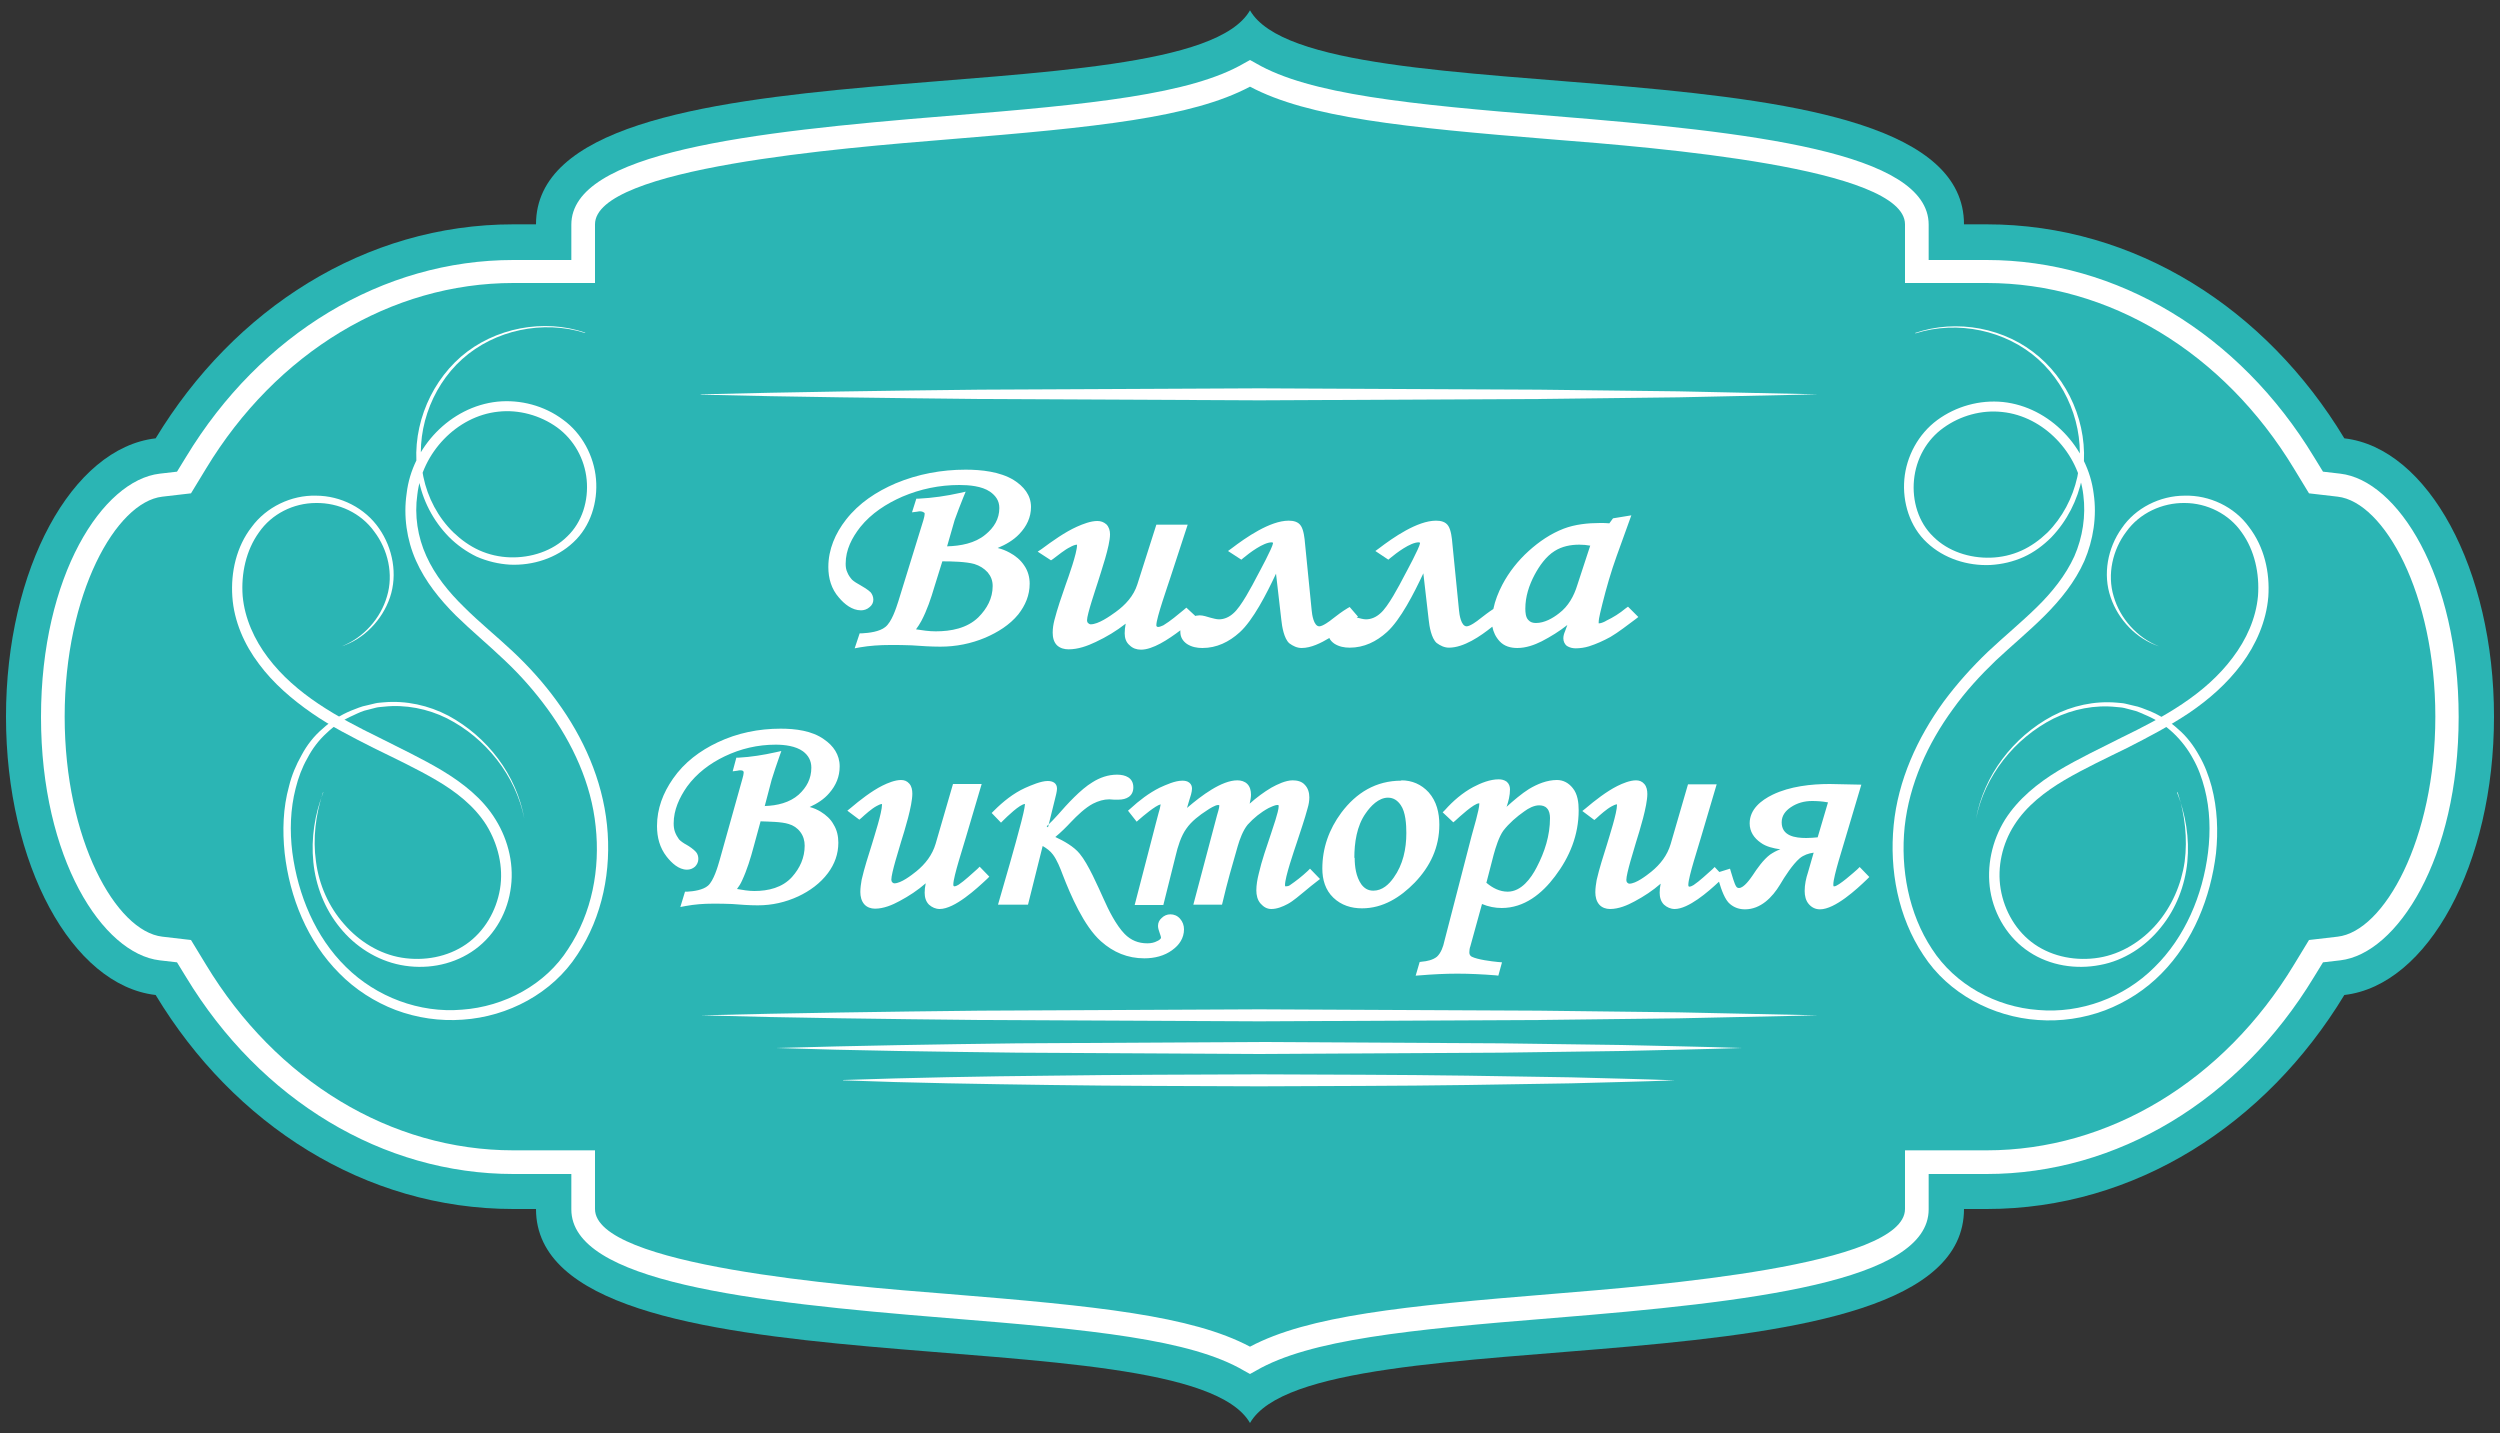
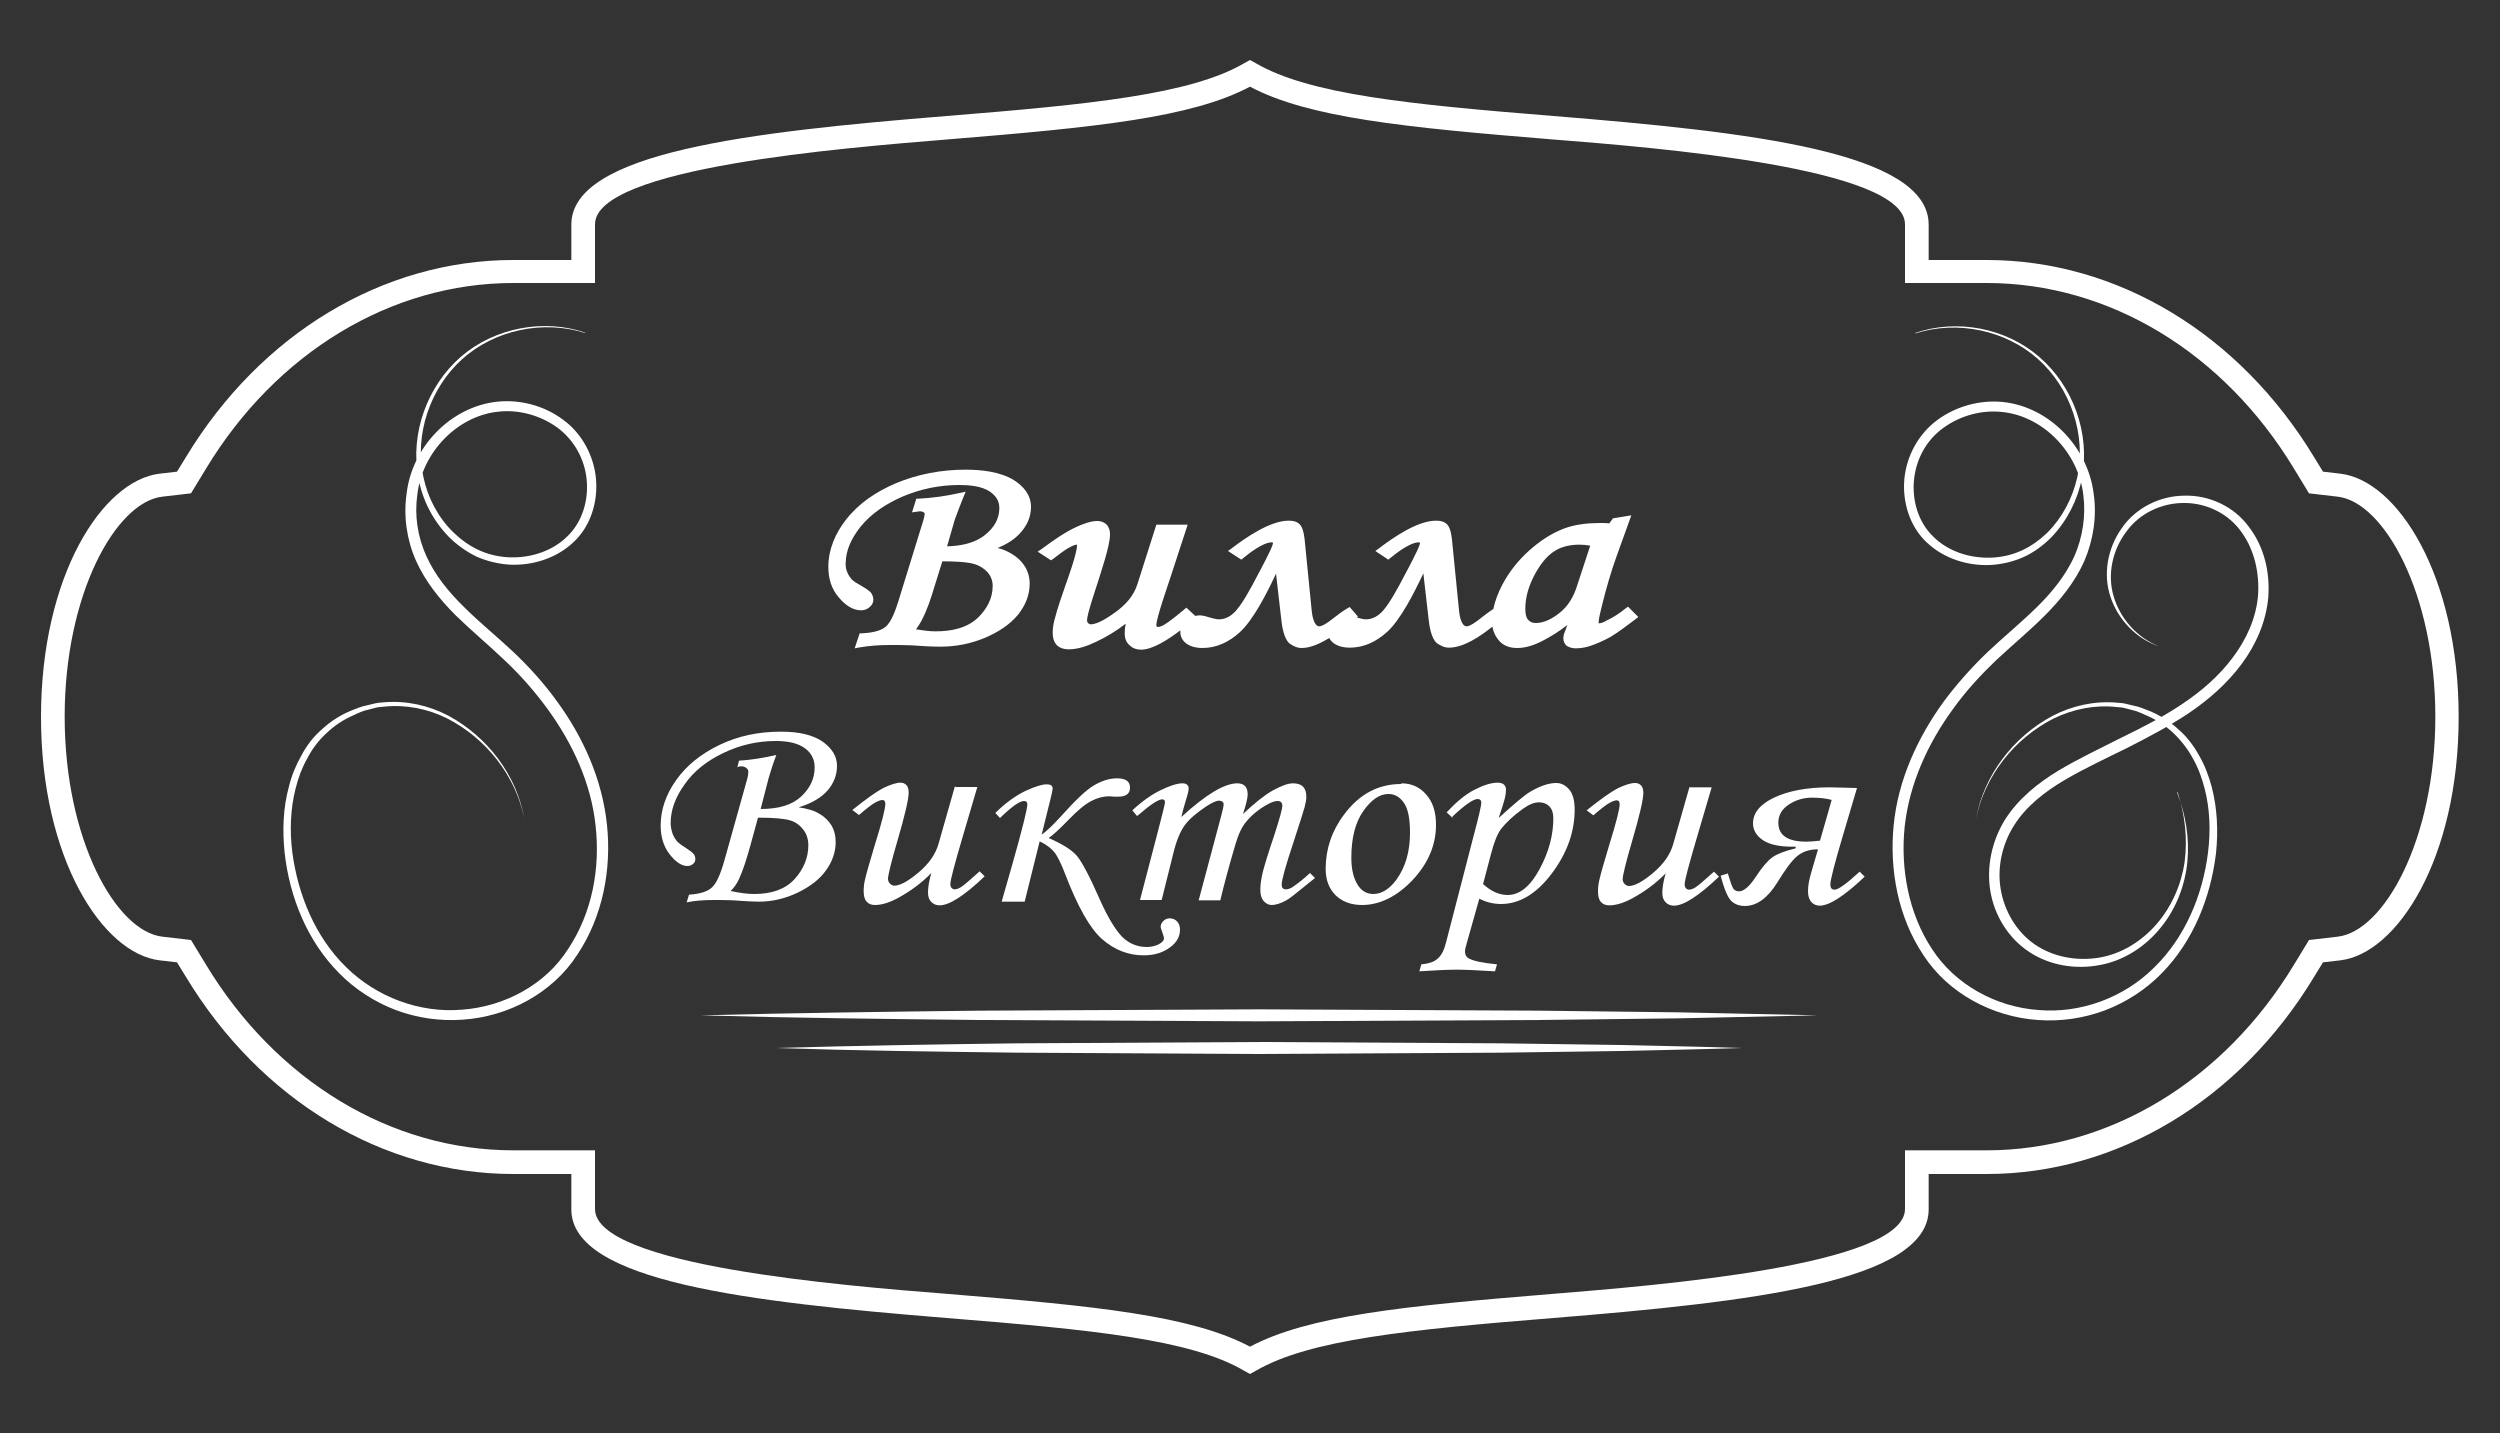
<svg xmlns="http://www.w3.org/2000/svg" xml:space="preserve" width="75mm" height="43mm" style="shape-rendering:geometricPrecision; text-rendering:geometricPrecision; image-rendering:optimizeQuality; fill-rule:evenodd; clip-rule:evenodd" viewBox="0 0 7500 4300">
  <rect x="0" y="0" width="7500" height="4300" fill="#333333" stroke="none" />
  <defs>
    <style type="text/css">  .fil2 {fill:white} .fil0 {fill:#2BB5B4;fill-rule:nonzero} .fil1 {fill:white;fill-rule:nonzero}  </style>
  </defs>
  <g id="Слой_x0020_1">
-     <path class="fil0" d="M7482 2150c0,-443 -198,-806 -449,-835 -234,-388 -627,-642 -1073,-642l-68 0c0,-581 -1949,-305 -2142,-642 -193,337 -2142,62 -2142,642l-68 0c-445,0 -838,254 -1073,642 -251,29 -449,392 -449,835 0,443 198,806 449,835 234,388 627,642 1073,642l68 0c0,581 1949,305 2142,642 193,-337 2142,-62 2142,-642l68 0c445,0 838,-254 1073,-642 251,-29 449,-392 449,-835z" />
    <path class="fil1" d="M1540 849c-366,0 -711,208 -922,557l-45 74 -86 10c-139,16 -293,291 -293,660 0,369 154,644 293,660l86 10 45 74c211,349 555,557 922,557l245 0 0 176c0,170 743,230 1061,255 443,36 729,65 904,158 175,-93 462,-122 904,-158 318,-26 1061,-85 1061,-255l0 -176 245 0c366,0 711,-208 922,-557l45 -74 86 -10c139,-16 293,-291 293,-660 0,-369 -154,-644 -293,-660l-86 -10 -45 -74c-211,-349 -555,-557 -922,-557l-245 0 0 -176c0,-170 -743,-230 -1061,-255 -443,-36 -729,-65 -904,-158 -175,93 -462,122 -904,158 -318,26 -1061,85 -1061,255l0 176 -245 0zm2210 3273l-18 -10c-160,-94 -457,-123 -892,-158 -593,-48 -1126,-109 -1126,-326l0 -106 -174 0c-391,0 -758,-221 -982,-591l-27 -44 -52 -6c-171,-20 -356,-305 -356,-730 0,-425 185,-710 356,-730l52 -6 27 -44c224,-370 591,-591 982,-591l174 0 0 -106c0,-217 533,-278 1126,-326 435,-35 732,-65 892,-158l18 -10 18 10c160,93 457,123 892,158 593,48 1126,108 1126,326l0 106 174 0c391,0 758,221 982,591l27 44 52 6c171,20 355,305 355,730 0,425 -185,710 -355,730l-52 6 -27 44c-224,370 -591,591 -982,591l-174 0 0 106c0,217 -533,278 -1126,326 -435,35 -732,65 -892,158l-18 10z" />
    <path class="fil1" d="M6531 2377c26,66 38,138 31,209 -7,71 -34,141 -80,197 -45,56 -110,99 -182,112 -72,14 -150,2 -212,-39 -63,-41 -105,-110 -117,-183 -12,-74 5,-151 44,-214 40,-63 99,-110 160,-147 62,-37 126,-67 189,-99 126,-61 251,-129 334,-240 41,-54 70,-118 76,-185 5,-67 -10,-137 -49,-191 -38,-55 -104,-88 -171,-88 -67,-1 -135,30 -175,86 -41,54 -58,128 -38,194 19,66 70,124 136,150 -67,-22 -122,-79 -145,-147 -24,-69 -9,-148 33,-207 41,-61 115,-98 189,-98 74,-2 149,33 193,94 46,60 63,136 58,209 -6,74 -37,144 -80,202 -44,59 -99,107 -158,147 -60,40 -123,73 -186,105 -63,31 -127,61 -187,96 -59,35 -115,78 -151,135 -36,56 -52,126 -41,192 11,66 47,128 102,166 55,38 126,51 193,40 67,-11 128,-49 173,-101 45,-52 74,-118 84,-187 9,-69 1,-141 -21,-208z" />
    <path class="fil1" d="M5745 999c125,-43 272,-16 373,72 101,87 153,229 128,363 -13,66 -45,129 -92,178 -24,24 -52,45 -83,59 -31,14 -65,22 -100,24 -68,3 -139,-19 -190,-67 -52,-48 -74,-122 -68,-190 6,-69 42,-136 99,-178 56,-41 127,-61 197,-54 141,15 255,137 272,275 10,68 -1,139 -28,202 -28,63 -72,117 -119,164 -47,47 -98,89 -146,134 -47,45 -91,93 -129,146 -76,104 -131,225 -145,353 -13,127 12,261 82,367 69,107 192,174 319,183 127,11 257,-37 348,-128 92,-90 145,-216 161,-344 8,-64 6,-130 -10,-192 -8,-31 -19,-62 -35,-90 -15,-28 -35,-54 -58,-76 -23,-22 -50,-40 -80,-53 -15,-6 -29,-14 -45,-17l-23 -6c-8,-2 -16,-2 -24,-3 -64,-7 -130,6 -189,35 -116,59 -206,171 -232,301 23,-130 111,-246 229,-309 59,-31 127,-46 194,-40 8,1 17,1 25,3l25 6c17,3 32,10 48,16 31,13 60,31 85,54 26,22 47,50 63,79 17,29 29,61 38,94 17,65 20,133 13,200 -16,132 -68,264 -164,361 -47,48 -106,86 -169,110 -64,24 -133,34 -201,29 -135,-9 -269,-79 -344,-195 -76,-114 -102,-255 -89,-389 13,-135 71,-262 150,-371 40,-54 85,-104 133,-150 49,-46 99,-87 146,-133 46,-45 87,-96 113,-153 25,-57 35,-122 27,-184 -14,-125 -118,-236 -243,-249 -62,-7 -126,11 -176,47 -51,36 -83,94 -89,157 -6,62 13,127 58,170 44,44 109,65 172,63 32,-1 63,-8 92,-21 29,-13 55,-32 78,-54 45,-45 76,-104 90,-167 27,-126 -20,-266 -117,-353 -97,-87 -242,-118 -368,-78z" />
-     <path class="fil1" d="M969 2377c-22,67 -31,138 -21,208 9,69 38,135 84,187 45,52 106,90 173,101 67,11 138,-2 193,-40 55,-38 91,-100 102,-166 11,-66 -6,-135 -41,-192 -36,-57 -91,-100 -151,-135 -60,-35 -124,-65 -187,-96 -63,-32 -127,-64 -186,-105 -59,-41 -115,-89 -158,-147 -44,-58 -75,-128 -80,-202 -5,-73 12,-150 58,-209 44,-60 119,-96 193,-94 74,0 147,37 189,98 42,60 56,139 33,207 -23,68 -78,125 -145,147 66,-26 117,-84 136,-150 20,-66 3,-140 -38,-194 -40,-56 -107,-87 -175,-86 -68,0 -133,33 -171,88 -39,54 -54,124 -49,191 6,67 35,131 76,185 83,110 209,179 334,240 63,32 127,62 189,99 61,37 121,83 160,147 39,63 57,140 44,214 -12,74 -54,142 -117,183 -63,41 -140,53 -212,39 -72,-14 -137,-56 -182,-112 -46,-56 -73,-126 -80,-197 -7,-71 4,-143 30,-209z" />
    <path class="fil1" d="M1755 999c-126,-40 -271,-9 -368,78 -97,87 -144,227 -117,353 13,63 44,122 90,167 23,22 49,41 78,54 29,13 60,20 92,21 63,2 128,-19 172,-63 45,-43 64,-108 58,-170 -6,-62 -38,-120 -89,-157 -50,-36 -115,-54 -176,-47 -125,13 -229,124 -243,249 -9,62 1,127 27,184 26,58 67,108 113,153 46,46 97,87 146,133 49,46 94,96 133,150 79,108 136,235 150,371 14,134 -13,275 -89,389 -75,116 -208,186 -344,195 -68,5 -137,-5 -201,-29 -63,-24 -122,-62 -169,-110 -96,-96 -149,-228 -164,-361 -7,-67 -5,-135 13,-200 8,-33 21,-64 38,-94 16,-30 37,-57 63,-79 25,-23 54,-41 85,-54 16,-6 31,-13 48,-16l25 -6c8,-2 17,-2 25,-3 67,-6 135,9 194,40 117,63 205,178 228,309 -26,-130 -116,-242 -232,-301 -58,-29 -125,-42 -189,-35 -8,1 -16,1 -24,3l-23 6c-16,3 -30,10 -45,17 -30,13 -57,31 -80,53 -24,22 -43,47 -58,76 -16,28 -27,58 -35,90 -16,62 -18,128 -10,192 17,128 69,254 161,344 91,90 221,139 348,128 127,-9 251,-75 319,-183 71,-107 96,-240 82,-367 -13,-128 -69,-249 -145,-353 -38,-52 -81,-101 -129,-146 -47,-45 -98,-87 -146,-134 -47,-47 -91,-101 -119,-164 -28,-63 -38,-134 -28,-202 16,-138 131,-260 272,-275 69,-7 141,12 197,54 57,41 93,109 99,178 6,69 -16,142 -68,190 -51,48 -122,70 -190,67 -34,-2 -68,-10 -100,-24 -31,-15 -59,-35 -83,-59 -48,-49 -80,-111 -92,-178 -25,-133 27,-275 128,-363 101,-87 249,-115 373,-72z" />
-     <path class="fil1" d="M2102 1183c279,-7 558,-11 838,-14l838 -4 838 4 419 5 419 9 -419 9 -419 5 -838 4 -838 -4c-279,-3 -558,-6 -838,-13z" />
    <path class="fil1" d="M2102 3046c279,-7 558,-11 838,-14l838 -4 838 4 419 5 419 9 -419 9 -419 5 -838 4 -838 -4c-279,-3 -558,-6 -838,-14z" />
    <path class="fil1" d="M2328 3144c242,-7 483,-11 725,-14l725 -4 725 4 362 5c121,3 242,5 362,9 -121,4 -242,6 -362,9l-362 5 -725 4 -725 -4c-242,-3 -483,-6 -725,-14z" />
-     <path class="fil1" d="M2529 3240c208,-7 416,-11 624,-13 208,-3 416,-3 624,-4 208,1 416,1 624,4l312 5c104,3 208,5 312,9 -104,4 -208,6 -312,9l-312 5c-208,3 -416,3 -624,4 -208,-1 -416,-1 -624,-4 -208,-3 -416,-6 -624,-14z" />
    <path class="fil2" d="M3589 1847c3,0 7,-1 10,-1 10,0 22,4 32,7 8,2 18,5 26,5 16,0 31,-7 43,-18 23,-19 57,-84 71,-111 8,-15 46,-85 48,-99 0,-1 0,-2 0,-2 -1,0 -3,-1 -4,-1 -25,0 -67,32 -85,47l-6 5 -40 -26 11 -8c42,-32 115,-83 171,-83 14,0 29,3 37,16 8,12 11,38 12,52l20 201c1,12 6,48 23,48 10,0 32,-16 39,-22 14,-11 30,-23 45,-32l7 -4 25 29 -4 3c1,0 1,0 2,0 8,2 18,5 26,5 16,0 31,-7 43,-18 23,-19 57,-84 71,-111 8,-15 46,-85 48,-99 0,-1 0,-2 0,-2 -1,0 -3,-1 -4,-1 -25,0 -67,32 -85,47l-6 5 -39 -26 11 -8c42,-32 115,-83 171,-83 14,0 29,3 37,16 8,12 11,38 12,52l20 201c1,12 6,48 23,48 10,0 32,-16 39,-22 13,-10 27,-21 41,-30 5,-25 15,-50 27,-73 20,-38 47,-72 79,-101 31,-28 66,-52 105,-67 34,-13 73,-17 109,-17 9,0 19,0 28,1l11 -15 55 -9 -44 122c-17,47 -31,96 -43,144 -3,14 -11,41 -11,55 0,1 0,2 0,3 1,0 2,0 2,0 5,0 17,-5 21,-8 21,-10 40,-22 58,-37l7 -5 31 31 -9 7c-23,17 -51,39 -75,53 -20,11 -42,21 -64,28 -13,4 -27,6 -40,6 -9,0 -18,-2 -26,-7 -7,-5 -11,-14 -11,-23 0,-7 2,-14 5,-21l7 -19c-24,19 -50,35 -77,49 -22,11 -47,20 -73,20 -20,0 -39,-5 -53,-20 -12,-13 -19,-28 -22,-44 -36,29 -86,63 -130,63 -14,0 -26,-6 -37,-14 -16,-14 -22,-50 -24,-70l-16 -139c-28,60 -69,140 -109,176 -32,29 -69,47 -112,47 -16,0 -32,-3 -46,-12 -7,-5 -12,-10 -15,-17 -25,15 -55,30 -83,30 -14,0 -26,-6 -37,-14 -16,-14 -22,-50 -24,-70l-16 -139c-28,60 -69,140 -109,176 -32,29 -69,47 -112,47 -16,0 -32,-3 -46,-12 -13,-9 -20,-21 -20,-36 0,-2 0,-3 0,-5 -37,28 -83,58 -118,58 -13,0 -25,-4 -34,-13 -11,-9 -15,-22 -15,-36 0,-9 1,-19 3,-29 -28,22 -58,40 -90,55 -25,12 -53,22 -81,22 -13,0 -25,-3 -35,-12 -10,-10 -13,-24 -13,-38 0,-13 2,-25 5,-37 9,-35 22,-73 34,-107 8,-22 34,-95 34,-118 0,0 0,-1 0,-2 -6,0 -15,4 -20,7 -17,8 -37,25 -52,36l-6 4 -40 -26 12 -8c31,-23 70,-51 106,-67 18,-8 41,-17 61,-17 10,0 19,3 27,10 8,8 11,19 11,30 0,35 -27,112 -37,145 -6,19 -32,95 -32,113 0,3 1,6 3,8 2,2 5,4 8,4 23,0 57,-24 75,-37 29,-21 54,-48 65,-83l57 -179 94 0 -52 159c-7,22 -42,121 -42,142 0,1 0,4 1,4 1,1 2,2 4,2 5,0 11,-3 16,-5 20,-12 44,-32 62,-47l7 -6 27 25zm-748 -208c40,-1 84,-9 115,-35 26,-21 42,-47 42,-80 0,-22 -11,-37 -28,-49 -25,-17 -63,-20 -92,-20 -60,0 -117,12 -171,35 -48,21 -93,50 -126,91 -25,32 -44,68 -44,110 0,9 1,18 5,26 3,8 8,15 14,22 5,5 18,13 24,16 9,5 24,14 32,22 5,6 8,14 8,22 0,9 -4,17 -12,23 -7,6 -16,9 -25,9 -27,0 -50,-19 -66,-38 -23,-26 -32,-58 -32,-92 0,-53 21,-101 53,-142 39,-50 91,-84 149,-109 67,-28 138,-41 210,-41 47,0 103,6 144,31 30,19 52,45 52,81 0,31 -13,58 -35,81 -18,19 -41,32 -65,42 13,3 25,8 36,14 17,9 33,22 44,39 11,16 16,35 16,54 0,35 -13,65 -34,92 -26,32 -62,54 -99,70 -43,18 -88,27 -135,27 -28,0 -58,-2 -86,-4 -21,-1 -43,-1 -65,-1 -30,0 -61,2 -90,7l-16 3 15 -45 7 0c21,-1 53,-5 70,-19 19,-15 32,-55 39,-77l75 -243c2,-6 4,-15 4,-21 0,-1 -1,-2 -3,-3 -3,-2 -6,-3 -10,-3 -3,0 -6,0 -9,1l-16 2 13 -41 7 0c41,-2 83,-8 123,-17l18 -4 -7 17c-9,22 -18,46 -26,68l-23 80zm-93 249c19,3 39,6 59,6 46,0 94,-9 128,-42 26,-26 43,-57 43,-94 0,-16 -5,-29 -15,-41 -11,-12 -24,-20 -40,-25 -25,-7 -67,-8 -96,-8l-24 77c-10,34 -22,70 -39,102 -5,9 -10,17 -16,25zm2023 -251c-11,-2 -22,-3 -33,-3 -26,0 -52,5 -74,19 -26,16 -46,45 -60,71 -17,32 -28,66 -28,102 0,11 1,26 9,34 6,7 14,9 23,9 25,0 50,-14 69,-29 28,-21 45,-52 55,-85l39 -119z" />
    <path class="fil1" d="M2750 1523l6 -20c39,-2 80,-8 125,-17 -12,29 -20,52 -26,69l-27 93c60,0 105,-12 135,-37 30,-25 45,-54 45,-88 0,-24 -11,-43 -33,-57 -22,-15 -55,-22 -98,-22 -61,0 -120,12 -175,36 -56,24 -99,55 -130,94 -31,39 -47,77 -47,116 0,11 2,20 5,30 3,9 9,17 15,25 4,4 13,11 27,18 16,9 25,16 29,20 4,4 6,9 6,15 0,6 -3,11 -8,15 -5,4 -12,6 -19,6 -19,0 -39,-12 -59,-35 -20,-23 -30,-52 -30,-86 0,-47 17,-92 51,-136 34,-44 82,-79 145,-106 62,-27 131,-40 206,-40 61,0 107,10 139,30 32,20 48,44 48,72 0,27 -11,52 -32,74 -21,22 -53,39 -97,51 30,4 53,10 70,20 17,9 31,21 40,35 9,14 14,31 14,49 0,30 -11,59 -32,85 -22,27 -53,49 -95,67 -42,18 -86,27 -131,27 -13,0 -41,-1 -85,-4 -21,-1 -42,-1 -65,-1 -35,0 -65,2 -92,7l8 -23c36,-2 61,-9 76,-21 15,-12 29,-39 43,-81l76 -243c3,-10 5,-18 5,-24 0,-4 -2,-8 -6,-11 -4,-3 -10,-5 -16,-5 -3,0 -6,0 -10,1zm69 151l-26 84c-13,43 -26,77 -38,100 -7,14 -16,26 -28,36 31,6 57,9 79,9 59,0 104,-15 135,-45 30,-30 46,-64 46,-101 0,-18 -6,-34 -17,-47 -11,-13 -26,-23 -45,-28 -19,-5 -54,-8 -106,-8zm661 -92l73 0 -48 146c-28,85 -43,133 -43,145 0,5 2,9 5,12 3,3 7,4 10,4 6,0 13,-2 20,-6 11,-6 32,-23 64,-48l17 15c-68,58 -118,87 -150,87 -11,0 -20,-3 -28,-10 -8,-7 -11,-16 -11,-29 0,-14 4,-34 11,-58 -30,28 -67,53 -112,75 -30,14 -55,21 -77,21 -12,0 -21,-3 -28,-10 -7,-6 -10,-17 -10,-31 0,-11 2,-23 5,-35 4,-18 16,-53 34,-106 23,-67 34,-108 34,-121 0,-8 -3,-12 -10,-12 -6,0 -14,3 -25,8 -10,5 -28,17 -54,37l-22 -15c45,-33 80,-55 104,-66 24,-10 43,-16 57,-16 8,0 15,2 20,7 5,5 8,13 8,23 0,19 -12,67 -37,142 -22,68 -33,107 -33,116 0,6 2,11 7,15 5,4 10,6 15,6 19,0 46,-13 81,-39 35,-26 58,-55 68,-88l55 -172zm581 266c-64,57 -115,85 -153,85 -11,0 -21,-4 -30,-12 -10,-8 -16,-29 -21,-63l-21 -174c-49,107 -89,176 -121,205 -32,30 -67,44 -105,44 -16,0 -30,-4 -40,-11 -10,-7 -15,-17 -15,-28 0,-11 4,-20 13,-27 9,-7 19,-11 31,-11 6,0 16,2 28,6 12,4 22,6 29,6 17,0 34,-7 50,-20 16,-13 41,-51 73,-114 33,-63 49,-97 49,-104 0,-9 -5,-13 -14,-13 -21,0 -51,17 -92,50l-22 -15c71,-54 126,-81 165,-81 15,0 24,4 29,11 5,7 8,23 11,48l20 201c4,38 15,57 33,57 9,0 24,-8 45,-24 21,-16 36,-27 44,-31l13 15zm442 0c-64,57 -115,85 -153,85 -11,0 -21,-4 -30,-12 -10,-8 -16,-29 -21,-63l-21 -174c-49,107 -89,176 -121,205 -32,30 -67,44 -105,44 -16,0 -30,-4 -40,-11 -10,-7 -15,-17 -15,-28 0,-11 4,-20 13,-27 9,-7 19,-11 31,-11 6,0 16,2 28,6 12,4 22,6 29,6 17,0 34,-7 50,-20 16,-13 41,-51 73,-114 33,-63 49,-97 49,-104 0,-9 -5,-13 -14,-13 -21,0 -51,17 -92,50l-22 -15c71,-54 126,-81 165,-81 15,0 24,4 29,11 5,7 8,23 11,48l20 201c4,38 15,57 33,57 9,0 24,-8 45,-24 21,-16 36,-27 44,-31l13 15zm344 -284l34 -6 -38 106c-15,42 -30,91 -43,145 -7,30 -11,49 -11,58 0,9 4,13 13,13 5,0 14,-3 26,-9 21,-10 41,-23 60,-38l16 16c-39,29 -63,46 -74,52 -22,12 -42,21 -62,27 -13,4 -26,6 -38,6 -9,0 -15,-2 -20,-5 -4,-3 -7,-8 -7,-15 0,-4 1,-10 4,-17l20 -56c-29,29 -64,53 -104,74 -25,13 -47,19 -68,19 -20,0 -35,-6 -45,-17 -14,-15 -21,-36 -21,-60 0,-30 10,-62 29,-99 19,-36 45,-69 77,-99 32,-30 66,-51 102,-65 27,-11 63,-16 106,-16 11,0 22,1 33,2l12 -16zm-63 65c-18,-3 -34,-5 -46,-5 -30,0 -57,7 -80,21 -23,14 -44,39 -63,74 -19,36 -29,72 -29,107 0,19 4,33 12,41 8,8 18,13 31,13 23,0 48,-10 75,-31 27,-21 46,-51 59,-90l42 -130z" />
-     <path class="fil2" d="M5158 2616l32 -10 3 10c3,9 10,36 16,44 2,3 5,4 8,4 15,0 34,-28 41,-38 13,-20 32,-47 52,-62 9,-6 19,-12 31,-16 -21,-3 -43,-8 -59,-20 -20,-14 -33,-33 -33,-58 0,-42 34,-69 69,-86 52,-25 115,-32 171,-32l95 2 -47 158c-7,25 -37,117 -37,141 0,1 0,5 1,6 0,0 1,0 2,0 12,0 60,-43 69,-51l7 -7 29 30 -7 7c-30,29 -96,90 -141,90 -13,0 -24,-5 -33,-15 -10,-11 -13,-26 -13,-40 0,-19 4,-38 10,-56l17 -59c-15,2 -30,7 -42,17 -21,18 -45,55 -59,79 -23,38 -58,74 -105,74 -17,0 -32,-5 -45,-16 -15,-12 -26,-43 -33,-67 -33,31 -92,82 -133,82 -12,0 -23,-5 -32,-13 -10,-10 -13,-23 -13,-36 0,-9 1,-18 3,-27 -24,21 -50,38 -78,53 -22,12 -48,23 -74,23 -12,0 -24,-4 -32,-13 -9,-10 -12,-24 -12,-37 0,-13 2,-25 4,-37 8,-35 20,-72 31,-107 7,-24 30,-94 30,-118 0,0 0,-1 0,-2 -5,0 -12,4 -16,6 -15,8 -34,25 -46,36l-6 5 -36 -27 10 -8c27,-23 63,-51 95,-67 16,-8 38,-17 56,-17 10,0 18,3 25,11 7,8 9,19 9,30 0,36 -23,110 -34,145 -6,21 -29,93 -29,113 0,3 1,6 3,8 2,2 4,3 6,3 20,0 51,-24 66,-36 27,-22 48,-49 58,-83l52 -179 86 0 -47 159c-7,25 -38,119 -38,142 0,1 0,4 1,5 0,0 1,1 2,1 4,0 10,-3 13,-5 18,-12 40,-33 56,-47l7 -7 15 16zm-2863 -198c36,-1 74,-10 101,-34 24,-22 38,-48 38,-81 0,-21 -9,-37 -25,-49 -22,-16 -55,-20 -82,-20 -54,0 -105,12 -153,35 -44,21 -84,51 -113,91 -23,33 -40,70 -40,110 0,9 1,18 4,26 3,8 7,15 12,22 4,5 16,13 22,16 9,5 22,14 29,22 5,6 7,13 7,21 0,9 -4,17 -10,23 -7,6 -15,9 -24,9 -25,0 -46,-20 -61,-39 -21,-27 -29,-58 -29,-92 0,-52 18,-99 48,-142 34,-49 81,-84 134,-109 59,-28 123,-41 189,-41 44,0 94,6 130,32 28,19 47,46 47,81 0,31 -11,57 -31,80 -16,19 -37,32 -59,42 12,3 23,8 33,14 16,10 30,22 39,39 10,16 14,35 14,54 0,34 -11,64 -31,91 -23,31 -55,54 -89,70 -39,18 -79,27 -122,27 -25,0 -52,-2 -77,-4 -19,-1 -39,-1 -58,-1 -27,0 -54,2 -81,7l-16 3 14 -46 7 0c19,-1 47,-5 62,-18 17,-15 29,-56 35,-77l68 -243c2,-6 4,-15 4,-21 0,-1 -1,-2 -2,-3 -2,-2 -5,-2 -8,-2 -3,0 -5,0 -8,1l-15 2 11 -41 7 0c37,-2 74,-8 110,-16l18 -4 -6 17c-8,23 -16,46 -23,69l-21 80zm482 232c-24,21 -50,38 -78,53 -22,12 -48,23 -74,23 -12,0 -24,-4 -32,-13 -9,-10 -12,-24 -12,-37 0,-13 2,-25 4,-37 8,-35 20,-72 31,-107 7,-24 30,-94 30,-118 0,0 0,-1 0,-2 -5,0 -12,4 -16,6 -15,8 -34,25 -46,36l-6 5 -36 -27 10 -8c27,-23 63,-51 95,-67 16,-8 38,-17 56,-17 10,0 18,3 25,11 7,8 9,19 9,30 0,36 -23,110 -34,145 -6,21 -29,93 -29,113 0,3 1,6 3,8 2,2 4,3 6,3 20,0 51,-24 66,-36 27,-22 48,-49 58,-83l52 -179 86 0 -47 159c-7,25 -38,119 -38,142 0,1 0,4 1,5 0,0 1,1 2,1 4,0 10,-3 13,-5 18,-12 40,-33 56,-47l7 -7 29 30 -7 7c-31,29 -97,90 -142,90 -12,0 -23,-5 -32,-13 -10,-10 -13,-23 -13,-36 0,-9 1,-18 3,-27zm363 -171c12,-11 24,-24 34,-35 27,-31 68,-76 103,-97 22,-14 47,-23 74,-23 25,0 49,9 49,38 0,27 -21,37 -45,37l-13 0c-5,0 -9,-1 -14,-1 -17,0 -33,5 -49,13 -23,12 -48,36 -66,55 -13,14 -30,31 -47,45 26,12 56,29 73,50 26,31 55,99 72,136 15,34 37,78 63,105 19,19 41,28 68,28 11,0 21,-2 30,-7 3,-1 11,-6 11,-10 0,-3 -3,-11 -4,-14 -2,-6 -5,-14 -5,-21 0,-10 4,-18 11,-24 7,-7 16,-11 26,-11 11,0 21,4 29,13 8,9 12,20 12,32 0,26 -14,47 -35,62 -24,18 -54,25 -84,25 -50,0 -93,-18 -130,-51 -51,-45 -91,-138 -115,-200 -7,-19 -17,-44 -29,-60 -8,-11 -19,-19 -31,-26l-44 176 -90 0 36 -125c12,-41 23,-83 34,-124 3,-12 10,-39 11,-53 -15,0 -55,39 -65,49l-7 7 -28 -29 7 -7c27,-27 58,-52 93,-68 18,-8 48,-21 68,-21 15,0 28,6 28,23 0,8 -4,23 -6,31l-21 85zm422 -56c42,-36 103,-82 150,-82 11,0 22,3 30,11 8,8 11,20 11,32 0,8 -2,18 -4,27 20,-18 43,-35 65,-48 18,-10 43,-22 64,-22 13,0 27,3 36,13 10,10 14,24 14,38 0,11 -2,22 -5,32 -9,34 -22,71 -33,105 -8,24 -35,102 -35,126 0,1 0,3 1,4 0,0 2,0 2,0 4,0 8,-1 11,-3 19,-13 37,-27 54,-43l7 -7 30 31 -9 7c-12,9 -24,19 -36,29 -15,12 -35,30 -52,39 -15,8 -32,15 -49,15 -13,0 -23,-6 -32,-16 -10,-11 -13,-26 -13,-40 0,-16 3,-33 7,-49 9,-40 24,-82 37,-121 5,-16 23,-66 23,-82 0,-1 0,-3 -1,-4 -1,0 -2,0 -3,0 -8,0 -19,6 -26,9 -24,13 -45,30 -63,50 -14,17 -24,44 -30,65 -16,55 -32,111 -45,167l-2 8 -86 0 71 -268c2,-7 7,-22 7,-30 -1,-1 -3,-1 -4,-1 -8,0 -26,11 -33,16 -22,14 -47,33 -62,55 -16,22 -26,55 -32,81l-37 148 -86 0 55 -212c6,-22 11,-44 17,-65 2,-6 5,-17 6,-25 -15,3 -55,37 -64,45l-8 7 -26 -33 7 -6c26,-24 56,-47 88,-63 20,-9 46,-21 68,-21 7,0 15,1 21,6 6,5 8,11 8,18 0,10 -5,25 -8,34 -2,8 -5,16 -7,24zm642 -82c32,0 60,12 82,36 24,27 32,62 32,97 0,68 -27,125 -74,174 -43,44 -95,77 -158,77 -32,0 -62,-9 -86,-32 -24,-23 -33,-54 -33,-87 0,-62 20,-118 57,-168 45,-60 104,-96 180,-96zm314 81c22,-20 48,-42 69,-55 25,-15 54,-27 84,-27 19,0 35,9 47,24 15,18 18,44 18,67 0,74 -27,140 -71,198 -39,52 -92,95 -160,95 -20,0 -40,-4 -59,-12l-35 127c-2,5 -3,12 -3,18 0,6 2,10 7,13 18,9 59,14 79,16l12 1 -11 40 -8 -1c-38,-3 -77,-5 -115,-5 -37,0 -75,2 -111,5l-14 1 12 -41 7 -1c14,-1 33,-5 45,-15 12,-11 19,-31 22,-46l82 -317c5,-19 23,-78 23,-96 0,0 0,0 0,-1 0,0 -1,0 -1,0 -15,0 -59,41 -70,51l-7 6 -32 -30 7 -7c24,-27 53,-52 85,-69 23,-12 50,-23 76,-23 9,0 17,2 24,7 7,6 10,14 10,23 0,9 -1,18 -3,27 -2,8 -4,17 -7,25zm-2236 41l-21 77c-9,34 -20,70 -35,102 -4,9 -9,17 -15,25 17,3 35,6 52,6 42,0 84,-10 113,-42 24,-27 38,-58 38,-94 0,-15 -4,-29 -13,-41 -9,-12 -21,-20 -35,-24 -22,-7 -59,-7 -84,-8zm1782 110c0,27 4,57 20,80 9,12 20,19 36,19 27,0 47,-19 61,-39 28,-39 38,-86 38,-134 0,-25 -2,-63 -17,-84 -9,-13 -21,-22 -38,-22 -28,0 -52,25 -67,47 -27,38 -34,89 -34,134zm396 76c18,15 39,26 63,26 41,0 70,-40 87,-73 24,-46 40,-95 40,-148 0,-10 -2,-22 -9,-29 -6,-7 -15,-9 -24,-9 -15,0 -32,9 -44,18 -23,16 -46,36 -63,58 -13,18 -23,50 -29,72l-22 85zm1023 -242c-16,-3 -32,-4 -47,-4 -23,0 -45,6 -64,19 -16,11 -27,25 -27,45 0,41 40,47 74,47 11,0 23,-1 34,-2l31 -105z" />
    <path class="fil1" d="M2212 2302l5 -20c35,-2 72,-8 112,-17 -11,29 -18,52 -23,69l-24 93c54,0 94,-12 121,-37 27,-25 41,-54 41,-88 0,-24 -10,-43 -29,-57 -20,-15 -49,-22 -88,-22 -55,0 -107,12 -157,36 -50,24 -89,55 -116,94 -28,39 -42,77 -42,116 0,11 2,20 5,30 3,9 8,17 14,25 4,4 12,11 24,18 14,9 23,16 26,20 3,4 5,9 5,15 0,6 -2,11 -7,15 -5,4 -10,6 -17,6 -17,0 -35,-12 -53,-35 -18,-23 -27,-52 -27,-86 0,-47 15,-92 46,-136 31,-44 74,-79 130,-106 56,-27 117,-40 185,-40 55,0 96,10 125,30 28,20 43,44 43,72 0,27 -9,52 -28,74 -19,22 -48,39 -87,51 27,4 48,10 63,20 16,9 27,21 36,35 8,14 12,31 12,49 0,30 -10,59 -29,85 -19,27 -48,49 -85,67 -38,18 -77,27 -117,27 -12,0 -37,-1 -76,-4 -19,-1 -38,-1 -58,-1 -31,0 -58,2 -82,7l7 -23c32,-2 55,-9 68,-21 14,-12 26,-39 38,-81l68 -243c3,-10 4,-18 4,-24 0,-4 -2,-8 -6,-11 -4,-3 -9,-5 -14,-5 -3,0 -5,0 -9,1zm62 151l-23 84c-12,43 -23,77 -34,100 -6,14 -15,26 -25,36 27,6 51,9 71,9 53,0 94,-15 121,-45 27,-30 41,-64 41,-101 0,-18 -5,-34 -15,-47 -10,-13 -23,-23 -40,-28 -17,-5 -48,-8 -95,-8zm592 -92l66 0 -43 146c-25,85 -38,133 -38,145 0,5 1,9 4,12 3,3 6,4 9,4 5,0 11,-2 18,-6 10,-6 29,-23 57,-48l15 15c-61,58 -106,87 -135,87 -10,0 -18,-3 -25,-10 -7,-7 -10,-16 -10,-29 0,-14 3,-34 10,-58 -27,28 -60,53 -100,75 -26,14 -49,21 -69,21 -11,0 -19,-3 -25,-10 -6,-6 -9,-17 -9,-31 0,-11 1,-23 4,-35 4,-18 14,-53 30,-106 21,-67 31,-108 31,-121 0,-8 -3,-12 -9,-12 -5,0 -13,3 -22,8 -9,5 -25,17 -48,37l-20 -15c41,-33 72,-55 93,-66 21,-10 39,-16 51,-16 7,0 13,2 18,7 5,5 7,13 7,23 0,19 -11,67 -33,142 -20,68 -29,107 -29,116 0,6 2,11 6,15 4,4 9,6 13,6 17,0 41,-13 72,-39 31,-26 52,-55 61,-88l49 -172zm257 144c16,-10 35,-29 58,-54 44,-49 77,-81 101,-95 24,-14 47,-21 69,-21 26,0 39,9 39,28 0,18 -12,27 -35,27l-13 0c-7,-1 -12,-1 -15,-1 -18,0 -36,5 -53,14 -18,9 -41,28 -69,57 -27,28 -47,46 -59,54 41,18 70,36 85,54 15,18 39,63 70,134 23,51 45,87 65,108 21,21 46,31 75,31 13,0 24,-3 35,-8 11,-6 16,-12 16,-18 0,-3 -2,-9 -5,-18 -3,-8 -5,-13 -5,-17 0,-6 3,-12 8,-17 5,-5 12,-8 19,-8 9,0 16,3 22,9 6,6 9,15 9,25 0,21 -10,39 -31,54 -21,15 -46,23 -78,23 -46,0 -87,-16 -124,-48 -37,-32 -74,-98 -112,-197 -11,-29 -21,-49 -30,-62 -10,-13 -25,-25 -46,-35l-45 181 -69 0 32 -112c30,-106 45,-166 45,-180 0,-6 -3,-10 -10,-10 -13,0 -37,17 -72,51l-14 -15c30,-30 61,-52 90,-66 30,-14 51,-20 64,-20 12,0 18,4 18,13 0,3 -2,13 -6,29l-28 113zm288 -57l-14 -17c30,-28 59,-48 86,-61 27,-13 49,-20 64,-20 6,0 11,1 14,4 3,3 5,6 5,11 0,5 -2,16 -7,31 -7,23 -12,42 -15,55 73,-67 129,-101 168,-101 10,0 18,3 23,8 5,5 8,14 8,25 0,12 -5,31 -14,59 35,-33 65,-57 90,-71 26,-14 45,-21 60,-21 13,0 23,3 30,10 7,7 10,17 10,31 0,8 -2,18 -5,30 -3,11 -14,46 -33,104 -24,72 -36,115 -36,129 0,9 4,14 13,14 6,0 11,-2 17,-5 18,-12 36,-26 55,-44l15 15c-6,5 -19,15 -36,29 -24,20 -41,33 -50,38 -18,10 -33,14 -44,14 -9,0 -17,-4 -24,-12 -7,-8 -10,-19 -10,-34 0,-13 2,-29 6,-47 4,-18 16,-58 37,-120 15,-47 23,-75 23,-85 0,-9 -5,-14 -14,-14 -7,0 -18,3 -30,10 -26,14 -48,32 -65,53 -12,14 -23,37 -32,68 -20,68 -35,124 -45,167l-65 0 68 -255c5,-18 7,-29 7,-32 0,-4 -1,-7 -4,-9 -2,-2 -6,-3 -10,-3 -8,0 -21,6 -38,17 -30,20 -52,39 -65,57 -13,18 -25,46 -34,84l-35 140 -65 0 52 -199c15,-58 23,-89 23,-94 0,-6 -3,-9 -8,-9 -12,0 -36,16 -73,48zm793 -98c30,0 55,11 74,33 20,22 30,52 30,91 0,62 -24,117 -71,167 -47,49 -98,74 -151,74 -33,0 -59,-10 -79,-29 -20,-20 -30,-46 -30,-80 0,-58 18,-113 55,-162 46,-62 103,-92 172,-92zm-39 32c-26,0 -51,17 -75,51 -24,34 -36,81 -36,140 0,36 7,65 22,86 11,15 26,23 44,23 25,0 49,-15 70,-44 27,-38 40,-84 40,-140 0,-42 -6,-72 -18,-89 -12,-18 -28,-27 -46,-27zm193 72l-18 -17c28,-30 55,-53 82,-67 27,-14 51,-22 71,-22 8,0 14,2 18,5 4,3 7,9 7,15 0,8 -1,16 -3,25 -2,9 -8,29 -19,61 47,-43 78,-69 95,-79 29,-17 55,-26 78,-26 15,0 28,7 39,20 11,13 16,34 16,60 0,67 -23,131 -69,192 -46,61 -97,91 -152,91 -22,0 -44,-5 -65,-16l-39 138c-2,8 -4,15 -4,20 0,10 4,18 13,22 13,7 41,13 83,17l-6 21c-49,-3 -87,-5 -115,-5 -29,0 -66,2 -112,5l6 -21c23,-2 40,-8 50,-18 11,-10 19,-26 25,-51l82 -317c16,-59 23,-92 23,-99 0,-7 -4,-11 -11,-11 -13,0 -39,18 -76,53zm91 198c24,22 49,33 74,33 36,0 68,-26 96,-78 28,-52 41,-103 41,-152 0,-16 -4,-28 -12,-36 -8,-8 -18,-12 -31,-12 -15,0 -31,7 -49,20 -28,20 -50,41 -65,60 -11,15 -21,40 -30,75l-24 91zm620 -290l66 0 -43 146c-25,85 -38,133 -38,145 0,5 1,9 4,12 3,3 6,4 9,4 5,0 11,-2 18,-6 10,-6 29,-23 57,-48l15 15c-61,58 -106,87 -135,87 -10,0 -18,-3 -25,-10 -7,-7 -10,-16 -10,-29 0,-14 3,-34 10,-58 -27,28 -60,53 -100,75 -26,14 -49,21 -69,21 -11,0 -19,-3 -25,-10 -6,-6 -9,-17 -9,-31 0,-11 1,-23 4,-35 4,-18 14,-53 30,-106 21,-67 31,-108 31,-121 0,-8 -3,-12 -9,-12 -5,0 -13,3 -22,8 -9,5 -25,17 -48,37l-20 -15c41,-33 72,-55 93,-66 21,-10 39,-16 52,-16 7,0 13,2 18,7 5,5 7,13 7,23 0,19 -11,67 -33,142 -20,68 -29,107 -29,116 0,6 2,11 6,15 4,4 9,6 13,6 17,0 41,-13 72,-39 31,-26 52,-55 61,-88l49 -172zm114 257c8,26 13,41 17,47 4,5 9,8 17,8 14,0 31,-14 50,-43 19,-29 36,-49 50,-59 14,-10 37,-19 70,-27l0 -5 -12 0c-39,0 -68,-7 -87,-20 -19,-13 -29,-30 -29,-50 0,-31 21,-57 63,-77 42,-20 98,-31 167,-31l82 2 -43 145c-25,84 -37,132 -37,144 0,11 4,16 13,16 11,0 36,-18 75,-54l15 15c-61,58 -106,87 -135,87 -10,0 -19,-4 -25,-11 -7,-8 -10,-19 -10,-33 0,-15 3,-33 9,-53l21 -72c-26,0 -46,7 -62,20 -16,13 -36,40 -61,81 -29,46 -61,69 -97,69 -14,0 -27,-4 -38,-13 -11,-9 -23,-35 -34,-78l23 -7zm313 -219c-18,-5 -38,-7 -60,-7 -26,0 -49,7 -70,21 -21,14 -31,32 -31,54 0,38 28,57 84,57 9,0 23,-1 41,-3l35 -122z" />
  </g>
</svg>